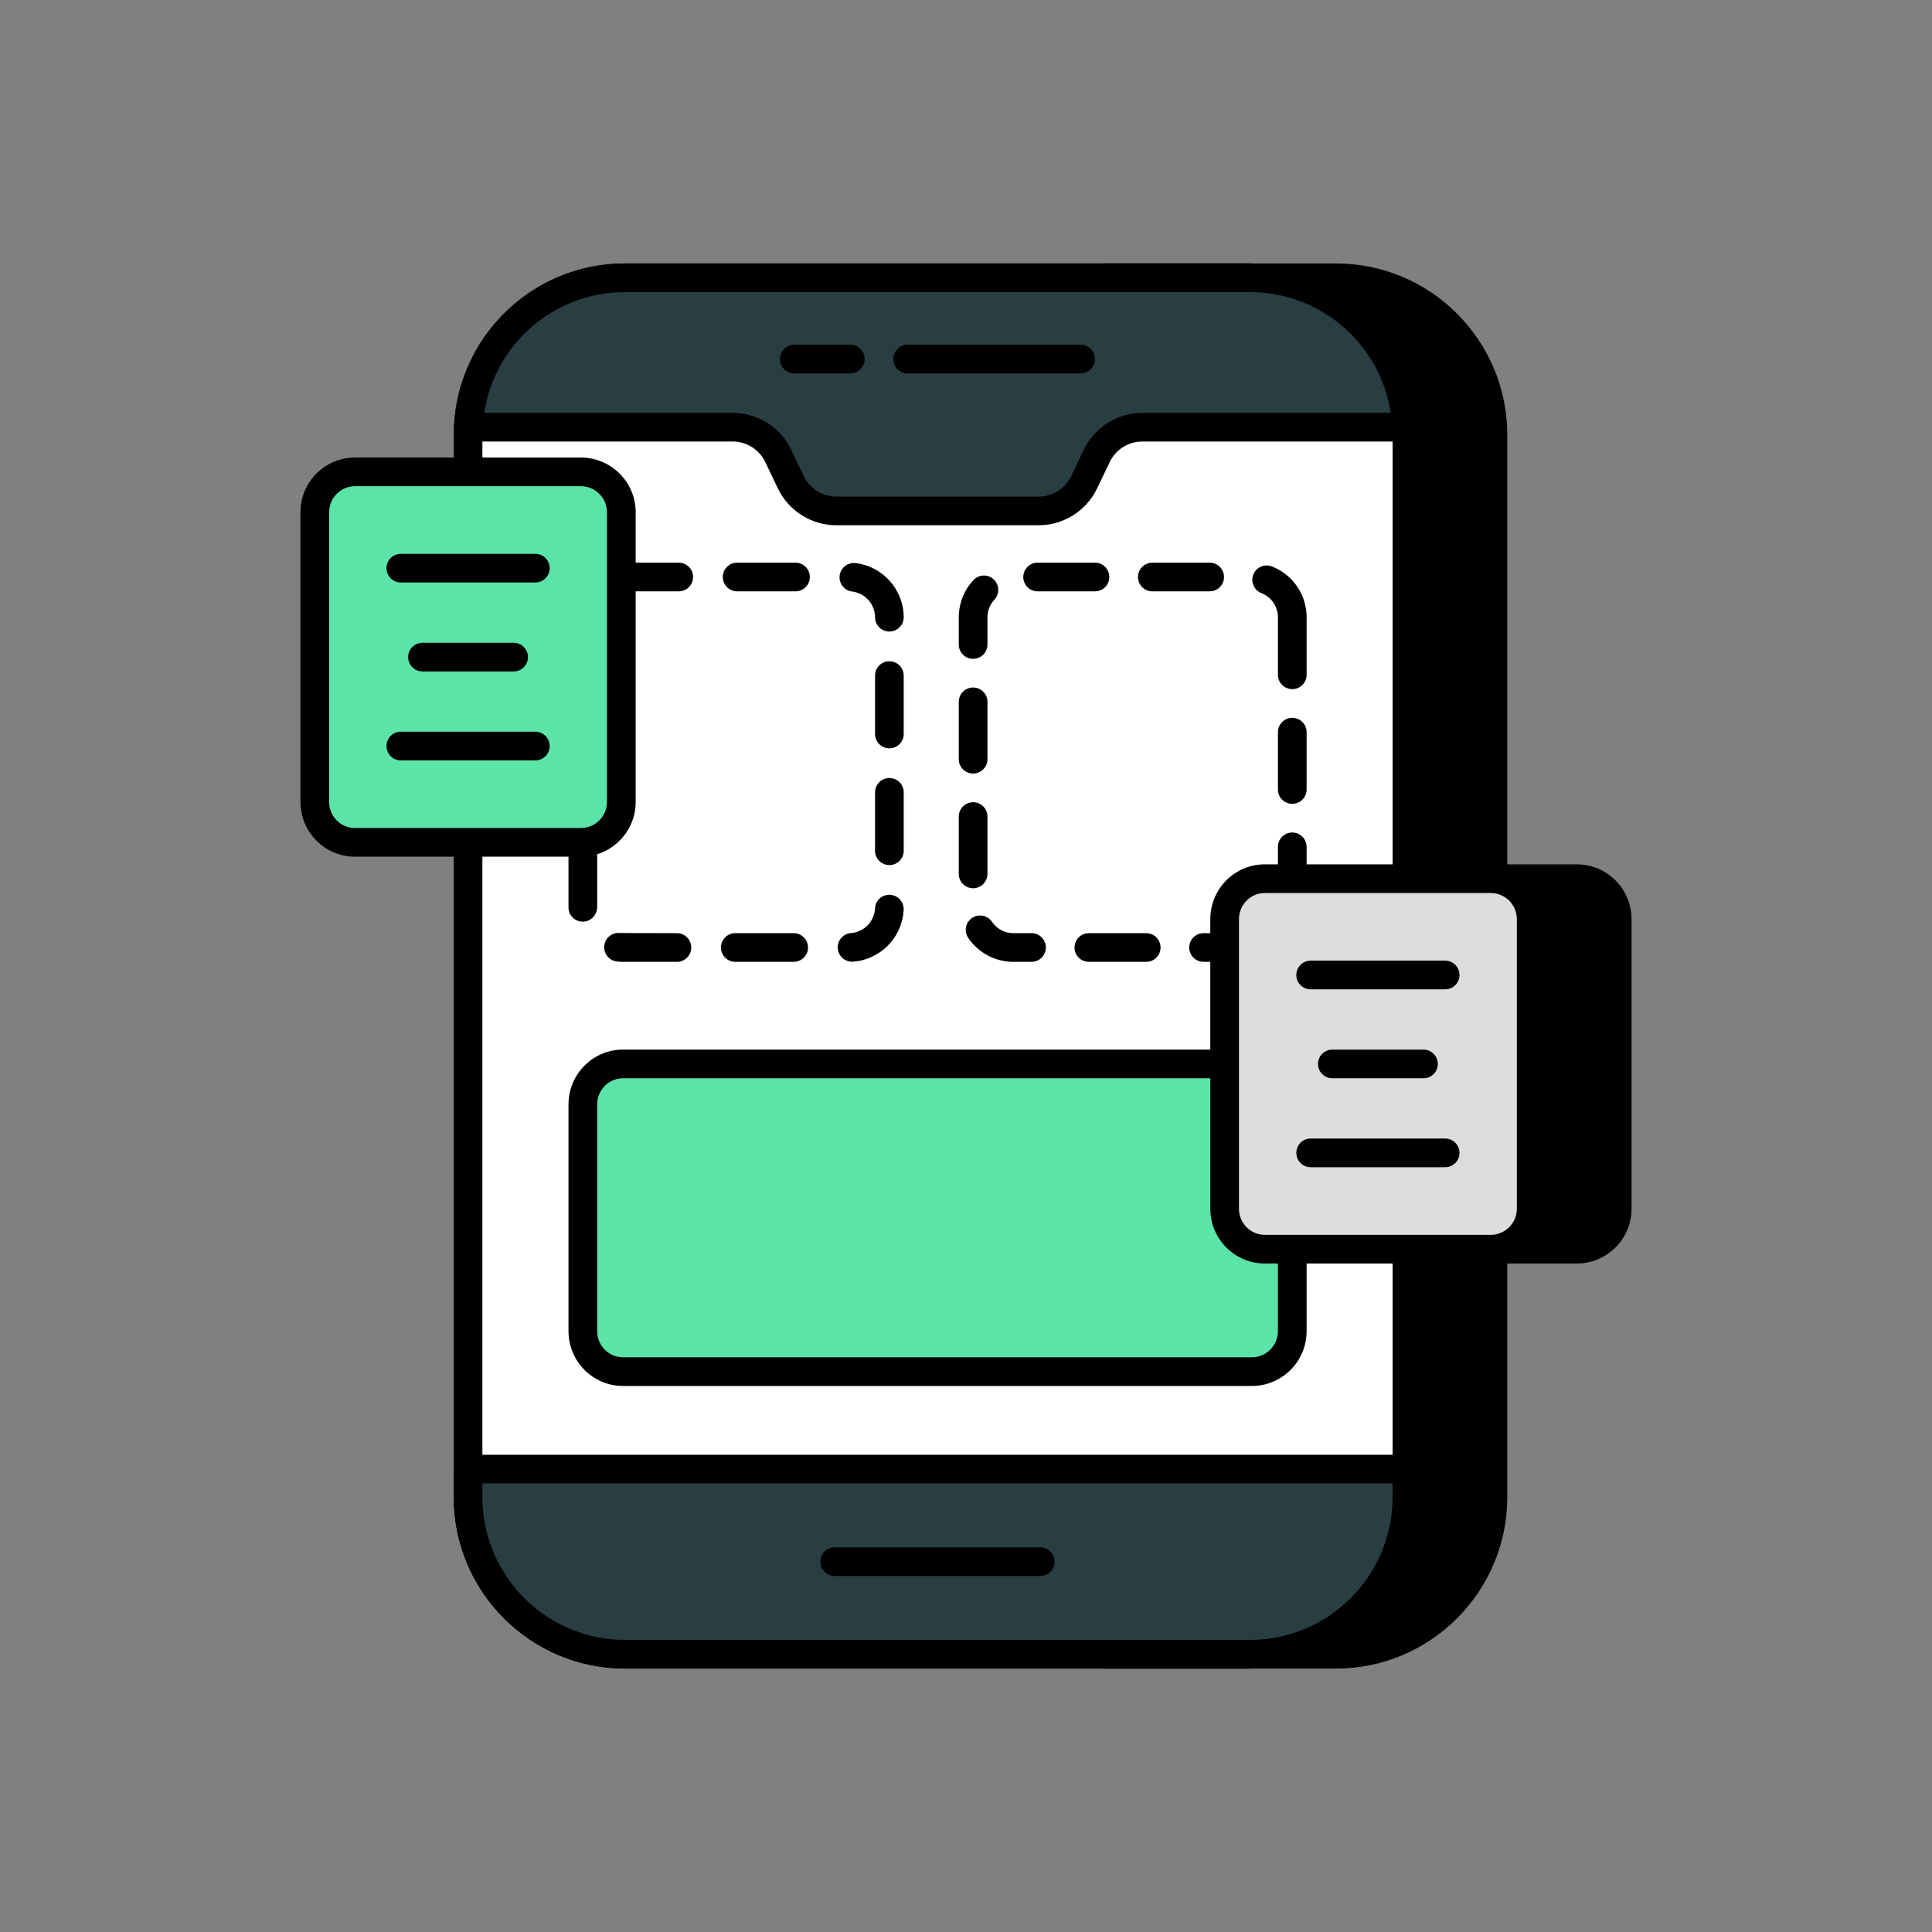
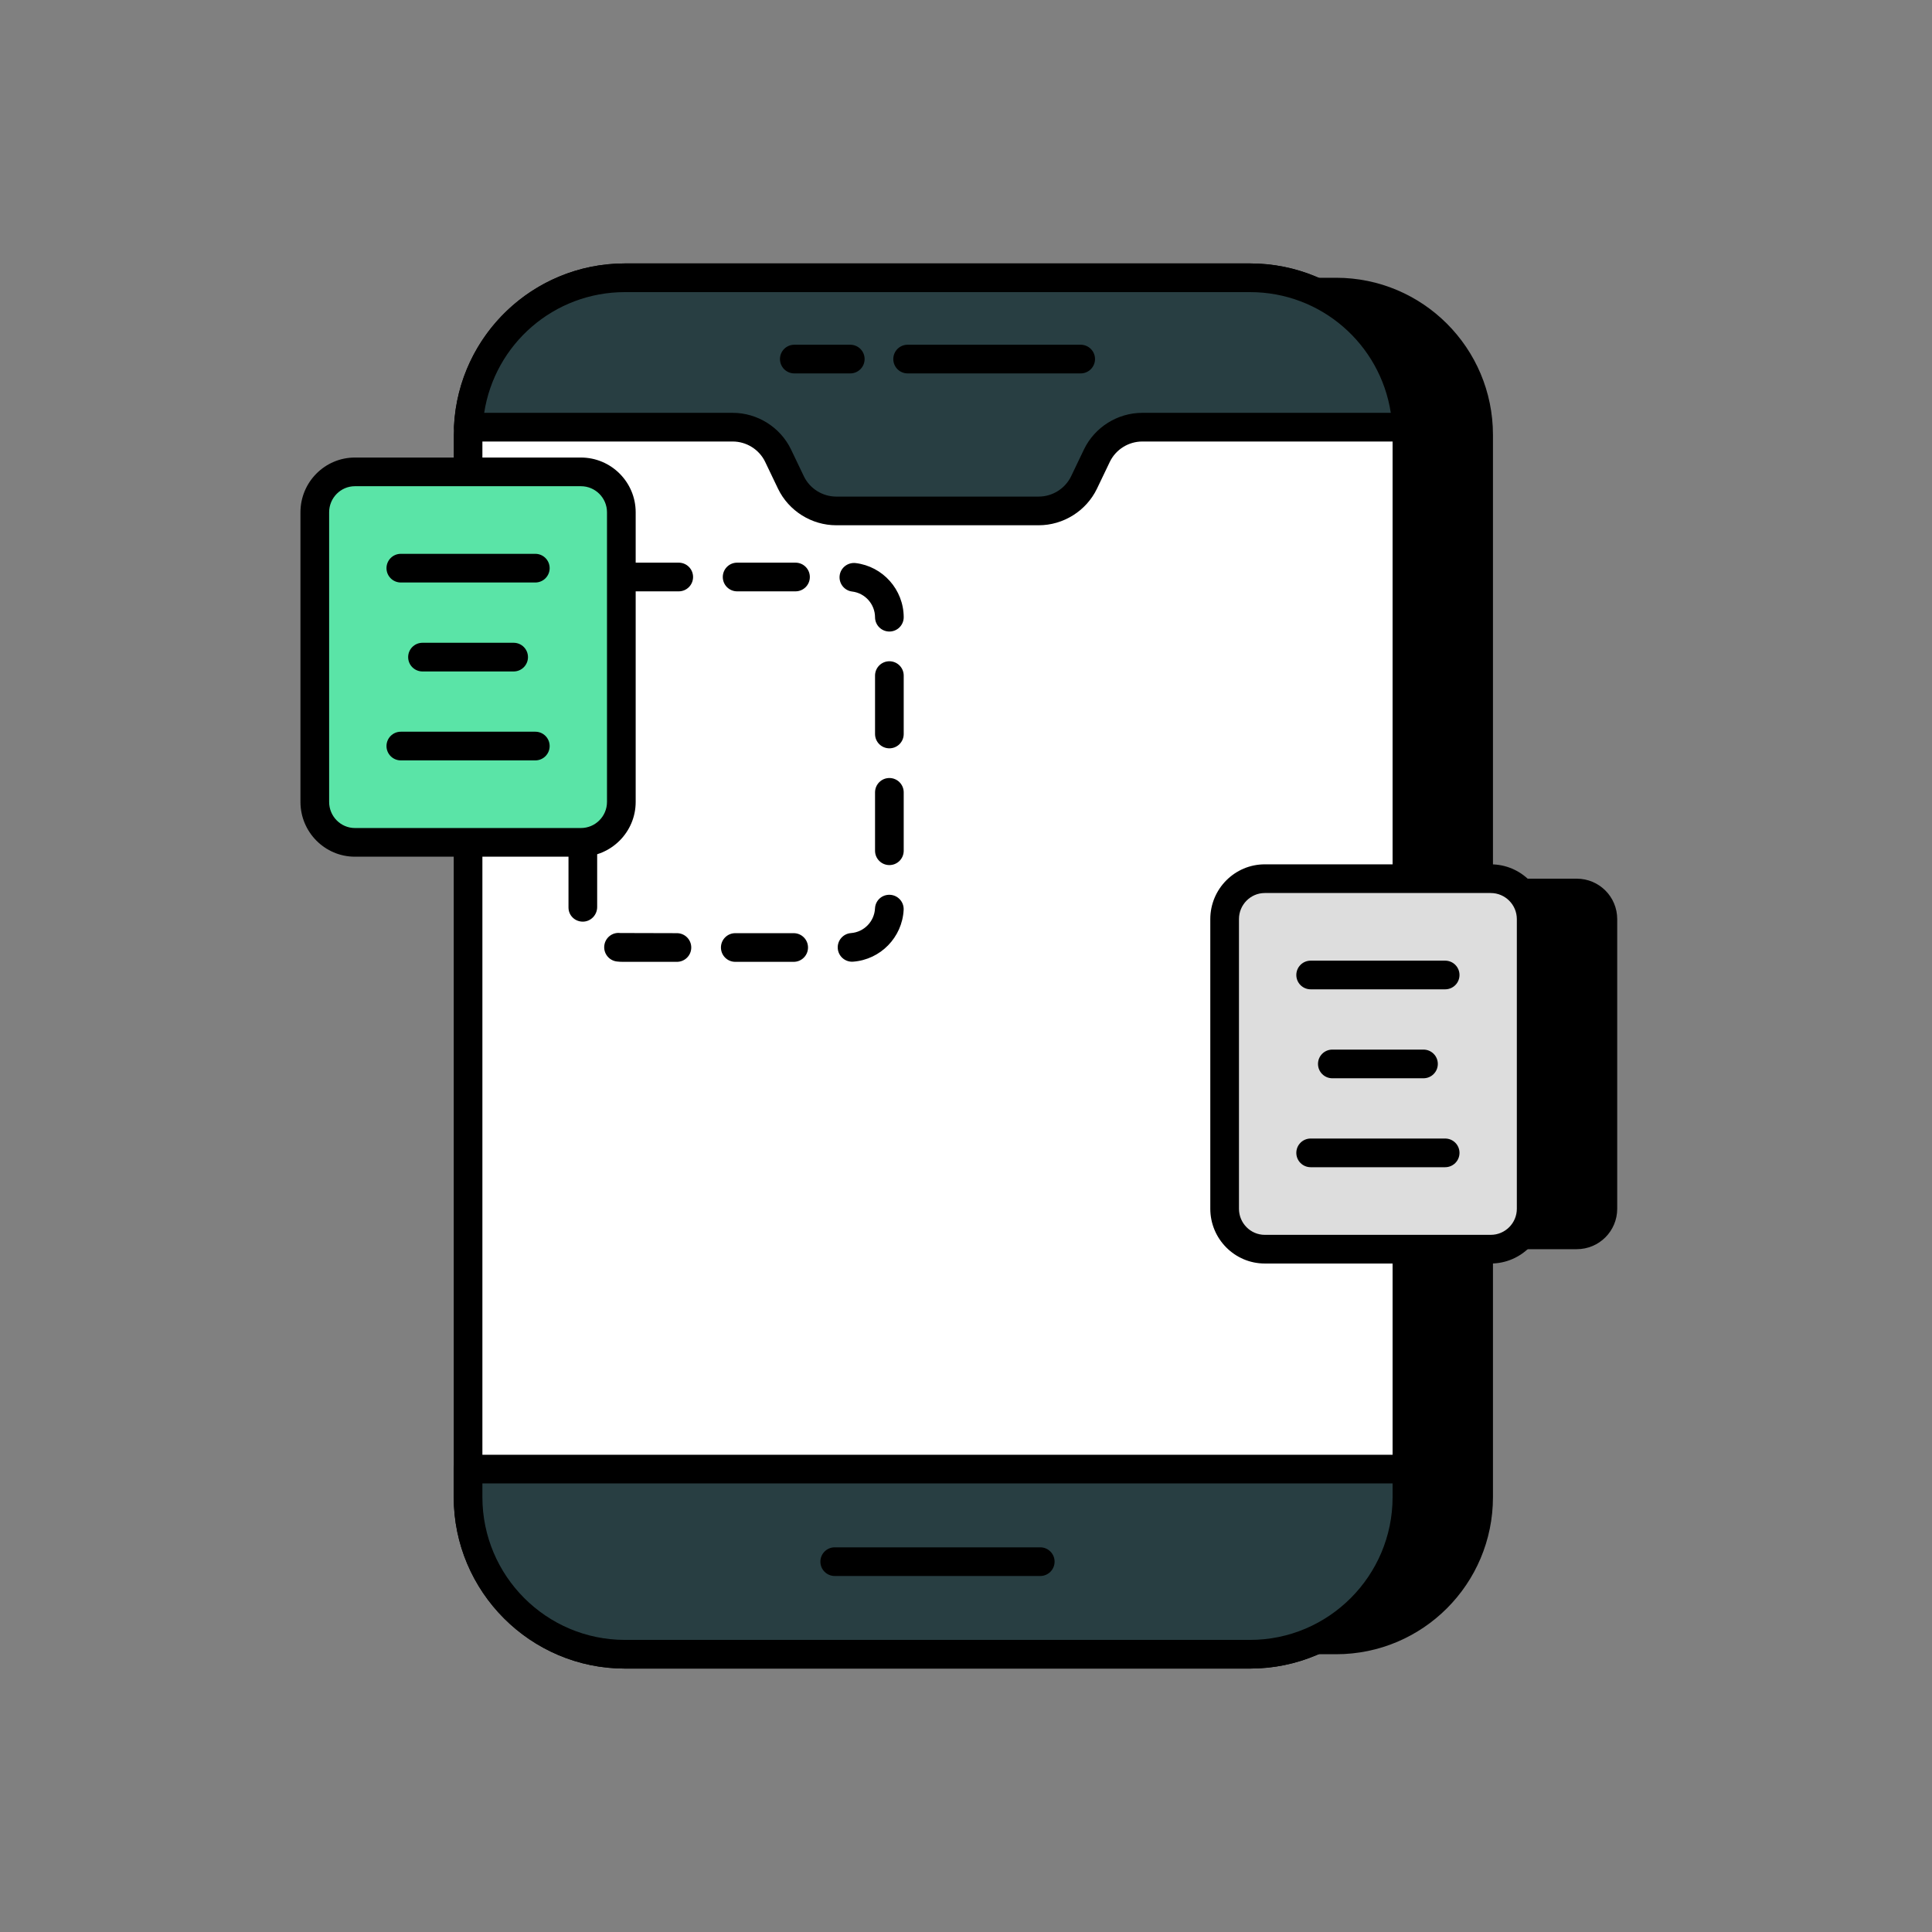
<svg xmlns="http://www.w3.org/2000/svg" width="150" height="150" viewBox="0 0 150 150" fill="none">
  <rect x="0" y="0" width="150" height="150" fill="#808080" stroke="none" />
  <path d="M101.76 93.847V71.36C101.76 69.623 103.162 68.221 104.877 68.221H122.421C124.157 68.221 125.56 69.623 125.56 71.36V93.847C125.56 95.583 124.157 96.986 122.421 96.986H104.877C103.162 96.986 101.76 95.583 101.76 93.847Z" fill="black" />
-   <path d="M122.421 98.099H104.876C102.545 98.099 100.646 96.191 100.646 93.846V71.36C100.646 69.015 102.545 67.107 104.876 67.107H122.421C124.766 67.107 126.673 69.015 126.673 71.36V93.846C126.673 96.191 124.766 98.099 122.421 98.099ZM104.876 69.334C103.772 69.334 102.873 70.243 102.873 71.36V93.846C102.873 94.964 103.772 95.873 104.876 95.873H122.421C123.538 95.873 124.447 94.964 124.447 93.846V71.36C124.447 70.243 123.538 69.334 122.421 69.334H104.876Z" fill="black" />
  <path d="M103.734 21.566H85.867V128.434H103.734C110.458 128.434 115.913 122.98 115.913 116.234V33.767C115.913 27.021 110.458 21.566 103.734 21.566Z" fill="black" />
-   <path d="M103.734 129.547H85.867C85.252 129.547 84.754 129.05 84.754 128.434V21.566C84.754 20.951 85.252 20.453 85.867 20.453H103.734C111.063 20.453 117.026 26.426 117.026 33.767V116.234C117.026 123.575 111.063 129.547 103.734 129.547ZM86.98 127.321H103.734C109.836 127.321 114.8 122.347 114.8 116.234V33.767C114.8 27.653 109.836 22.68 103.734 22.68H86.98V127.321Z" fill="black" />
  <path d="M109.233 33.767V116.234C109.233 122.98 103.778 128.434 97.054 128.434H48.518C41.795 128.434 36.34 122.98 36.34 116.234V33.767C36.34 27.021 41.795 21.566 48.518 21.566H97.054C103.778 21.566 109.233 27.021 109.233 33.767Z" fill="white" />
  <path d="M97.054 129.547H48.519C41.189 129.547 35.227 123.575 35.227 116.234V33.767C35.227 26.426 41.189 20.453 48.519 20.453H97.054C104.383 20.453 110.346 26.426 110.346 33.767V116.234C110.346 123.575 104.383 129.547 97.054 129.547ZM48.519 22.68C42.417 22.68 37.453 27.653 37.453 33.767V116.234C37.453 122.347 42.417 127.321 48.519 127.321H97.054C103.156 127.321 108.12 122.347 108.12 116.234V33.767C108.12 27.653 103.156 22.68 97.054 22.68H48.519Z" fill="black" />
  <path d="M61.621 74.677H57.087C56.472 74.677 55.974 74.179 55.974 73.564C55.974 72.949 56.472 72.451 57.087 72.451H61.621C62.236 72.451 62.734 72.949 62.734 73.564C62.734 74.179 62.236 74.677 61.621 74.677ZM52.555 74.677H48.368C48.208 74.677 48.05 74.668 47.896 74.65C47.285 74.579 46.847 74.027 46.917 73.417C46.988 72.807 47.535 72.367 48.15 72.439L52.555 72.451C53.171 72.451 53.669 72.949 53.669 73.564C53.669 74.179 53.171 74.677 52.555 74.677ZM66.153 74.667C65.576 74.667 65.088 74.222 65.044 73.637C64.998 73.024 65.458 72.49 66.071 72.444C67.082 72.368 67.884 71.545 67.935 70.529C67.966 69.914 68.471 69.443 69.102 69.472C69.716 69.504 70.189 70.025 70.159 70.639C70.051 72.775 68.365 74.505 66.237 74.664C66.208 74.666 66.181 74.667 66.153 74.667ZM45.251 71.556C44.636 71.556 44.138 71.076 44.138 70.461V65.891C44.138 65.276 44.636 64.778 45.251 64.778C45.866 64.778 46.364 65.276 46.364 65.891V70.424C46.364 71.04 45.866 71.556 45.251 71.556ZM69.051 67.165C68.436 67.165 67.938 66.667 67.938 66.052V61.519C67.938 60.903 68.436 60.405 69.051 60.405C69.666 60.405 70.164 60.903 70.164 61.519V66.052C70.164 66.667 69.666 67.165 69.051 67.165ZM45.251 62.472C44.636 62.472 44.138 61.974 44.138 61.359V56.825C44.138 56.21 44.636 55.712 45.251 55.712C45.866 55.712 46.364 56.21 46.364 56.825V61.359C46.364 61.974 45.866 62.472 45.251 62.472ZM69.051 58.1C68.436 58.1 67.938 57.602 67.938 56.986V52.453C67.938 51.838 68.436 51.34 69.051 51.34C69.666 51.34 70.164 51.838 70.164 52.453V56.986C70.164 57.602 69.666 58.1 69.051 58.1ZM45.251 53.406C44.636 53.406 44.138 52.908 44.138 52.292V47.938C44.138 47.918 44.144 47.719 44.145 47.698C44.179 47.085 44.653 46.602 45.318 46.649C45.931 46.683 46.402 47.208 46.367 47.822L46.364 52.292C46.364 52.908 45.866 53.406 45.251 53.406ZM69.051 49.032C68.439 49.032 67.941 48.537 67.938 47.925C67.933 46.908 67.169 46.048 66.162 45.927C65.552 45.853 65.117 45.299 65.19 44.688C65.264 44.077 65.82 43.65 66.429 43.716C68.547 43.972 70.152 45.776 70.164 47.912C70.168 48.528 69.672 49.029 69.058 49.032C69.055 49.032 69.053 49.032 69.051 49.032ZM61.763 45.912H57.23C56.615 45.912 56.117 45.414 56.117 44.799C56.117 44.183 56.615 43.685 57.23 43.685H61.763C62.378 43.685 62.876 44.183 62.876 44.799C62.876 45.414 62.378 45.912 61.763 45.912ZM52.697 45.912H48.368C47.767 45.912 47.173 45.438 47.153 44.838C47.134 44.238 47.494 43.733 48.093 43.694C48.117 43.693 48.344 43.685 48.368 43.685H52.697C53.312 43.685 53.81 44.183 53.81 44.799C53.81 45.414 53.312 45.912 52.697 45.912Z" fill="black" />
-   <path d="M24.439 62.261V39.774C24.439 38.037 25.842 36.635 27.556 36.635H45.101C46.837 36.635 48.24 38.037 48.24 39.774V62.261C48.24 63.998 46.837 65.4 45.101 65.4H27.556C25.842 65.4 24.439 63.998 24.439 62.261Z" fill="#5AE4A7" />
+   <path d="M24.439 62.261C24.439 38.037 25.842 36.635 27.556 36.635H45.101C46.837 36.635 48.24 38.037 48.24 39.774V62.261C48.24 63.998 46.837 65.4 45.101 65.4H27.556C25.842 65.4 24.439 63.998 24.439 62.261Z" fill="#5AE4A7" />
  <path d="M45.101 66.514H27.557C25.224 66.514 23.327 64.606 23.327 62.261V39.774C23.327 37.429 25.224 35.523 27.557 35.523H45.101C47.446 35.523 49.354 37.429 49.354 39.774V62.261C49.354 64.606 47.446 66.514 45.101 66.514ZM27.557 37.749C26.453 37.749 25.554 38.658 25.554 39.774V62.261C25.554 63.379 26.453 64.288 27.557 64.288H45.101C46.219 64.288 47.127 63.379 47.127 62.261V39.774C47.127 38.658 46.219 37.749 45.101 37.749H27.557Z" fill="black" />
-   <path d="M100.332 85.743V103.354C100.332 105.09 98.93 106.493 97.193 106.493H48.368C46.654 106.493 45.251 105.09 45.251 103.354V85.743C45.251 84.006 46.654 82.603 48.368 82.603H97.193C98.93 82.603 100.332 84.006 100.332 85.743Z" fill="#5AE4A7" />
-   <path d="M97.193 107.606H48.368C46.036 107.606 44.138 105.698 44.138 103.353V85.743C44.138 83.398 46.036 81.49 48.368 81.49H97.193C99.538 81.49 101.445 83.398 101.445 85.743V103.353C101.445 105.698 99.538 107.606 97.193 107.606ZM48.368 83.717C47.263 83.717 46.364 84.626 46.364 85.743V103.353C46.364 104.471 47.263 105.38 48.368 105.38H97.193C98.31 105.38 99.219 104.471 99.219 103.353V85.743C99.219 84.626 98.31 83.717 97.193 83.717H48.368Z" fill="black" />
-   <path d="M97.194 74.677H93.444C92.829 74.677 92.331 74.179 92.331 73.564C92.331 72.949 92.829 72.451 93.444 72.451H97.194C97.346 72.451 97.497 72.433 97.644 72.401C98.244 72.253 98.84 72.638 98.977 73.238C99.114 73.838 98.739 74.435 98.14 74.57C97.831 74.641 97.512 74.677 97.194 74.677ZM88.992 74.677H84.539C83.924 74.677 83.426 74.179 83.426 73.564C83.426 72.949 83.924 72.451 84.539 72.451H88.992C89.607 72.451 90.105 72.949 90.105 73.564C90.105 74.179 89.607 74.677 88.992 74.677ZM80.086 74.677H78.669C77.271 74.677 75.965 73.982 75.173 72.819C74.828 72.31 74.96 71.618 75.468 71.272C75.979 70.927 76.671 71.059 77.015 71.567C77.391 72.12 78.01 72.451 78.669 72.451H80.086C80.701 72.451 81.199 72.949 81.199 73.564C81.199 74.179 80.701 74.677 80.086 74.677ZM100.332 71.316C99.717 71.316 99.219 70.818 99.219 70.203V65.75C99.219 65.134 99.717 64.636 100.332 64.636C100.948 64.636 101.446 65.134 101.446 65.75V70.203C101.446 70.818 100.948 71.316 100.332 71.316ZM75.553 68.963C74.937 68.963 74.439 68.465 74.439 67.85V63.397C74.439 62.782 74.937 62.284 75.553 62.284C76.168 62.284 76.666 62.782 76.666 63.397V67.85C76.666 68.465 76.168 68.963 75.553 68.963ZM100.332 62.41C99.717 62.41 99.219 61.912 99.219 61.297V56.844C99.219 56.229 99.717 55.731 100.332 55.731C100.948 55.731 101.446 56.229 101.446 56.844V61.297C101.446 61.912 100.948 62.41 100.332 62.41ZM75.553 60.057C74.937 60.057 74.439 59.56 74.439 58.944V54.492C74.439 53.876 74.937 53.378 75.553 53.378C76.168 53.378 76.666 53.876 76.666 54.492V58.944C76.666 59.56 76.168 60.057 75.553 60.057ZM100.332 53.504C99.717 53.504 99.219 53.007 99.219 52.391V47.938C99.219 47.098 98.716 46.357 97.938 46.051C97.365 45.826 97.083 45.18 97.308 44.608C97.532 44.035 98.18 43.757 98.751 43.979C100.388 44.622 101.446 46.176 101.446 47.938V52.391C101.446 53.007 100.948 53.504 100.332 53.504ZM75.553 51.152C74.937 51.152 74.439 50.654 74.439 50.039V47.938C74.439 46.861 74.843 45.833 75.574 45.042C75.993 44.589 76.694 44.562 77.147 44.983C77.599 45.4 77.626 46.104 77.207 46.556C76.858 46.933 76.666 47.423 76.666 47.938V50.039C76.666 50.654 76.168 51.152 75.553 51.152ZM93.918 45.912H89.466C88.85 45.912 88.352 45.414 88.352 44.799C88.352 44.183 88.85 43.685 89.466 43.685H93.918C94.534 43.685 95.032 44.183 95.032 44.799C95.032 45.414 94.534 45.912 93.918 45.912ZM85.013 45.912H80.56C79.945 45.912 79.447 45.414 79.447 44.799C79.447 44.183 79.945 43.685 80.56 43.685H85.013C85.628 43.685 86.126 44.183 86.126 44.799C86.126 45.414 85.628 45.912 85.013 45.912Z" fill="black" />
  <path d="M109.211 33.166H88.683C87.191 33.166 85.811 34.034 85.165 35.37L84.163 37.463C83.518 38.799 82.137 39.667 80.646 39.667H64.927C63.435 39.667 62.055 38.799 61.41 37.463L60.408 35.37C59.762 34.034 58.382 33.166 56.89 33.166H36.362C36.674 26.709 41.995 21.566 48.518 21.566H97.054C103.578 21.566 108.899 26.709 109.211 33.166Z" fill="#283E42" />
  <path d="M80.645 40.781H64.926C63.012 40.781 61.238 39.669 60.407 37.947L59.403 35.851C58.942 34.898 57.955 34.279 56.889 34.279H36.362C36.058 34.279 35.767 34.154 35.557 33.933C35.346 33.714 35.236 33.417 35.25 33.113C35.593 26.014 41.421 20.453 48.519 20.453H97.054C104.151 20.453 109.979 26.014 110.322 33.113C110.336 33.416 110.227 33.714 110.016 33.933C109.806 34.154 109.514 34.279 109.21 34.279H88.683C87.618 34.279 86.631 34.898 86.168 35.855L85.167 37.944C84.334 39.669 82.559 40.781 80.645 40.781ZM37.592 32.053H56.889C58.804 32.053 60.578 33.165 61.41 34.886L62.414 36.983C62.874 37.936 63.861 38.555 64.926 38.555H80.645C81.71 38.555 82.697 37.936 83.161 36.978L84.161 34.89C84.995 33.165 86.769 32.053 88.683 32.053H107.981C107.16 26.711 102.567 22.68 97.054 22.68H48.519C43.005 22.68 38.412 26.712 37.592 32.053Z" fill="black" />
  <path d="M36.34 114.06V116.234C36.34 122.98 41.795 128.435 48.518 128.435H97.054C103.778 128.435 109.233 122.98 109.233 116.234V114.06H36.34Z" fill="#283E42" />
  <path d="M97.054 129.548H48.519C41.189 129.548 35.227 123.575 35.227 116.234V114.059C35.227 113.444 35.724 112.946 36.34 112.946H109.233C109.848 112.946 110.346 113.444 110.346 114.059V116.234C110.346 123.575 104.383 129.548 97.054 129.548ZM37.453 115.173V116.234C37.453 122.348 42.417 127.321 48.519 127.321H97.054C103.156 127.321 108.12 122.348 108.12 116.234V115.173H37.453Z" fill="black" />
  <path d="M83.903 28.991H70.468C69.852 28.991 69.355 28.493 69.355 27.878C69.355 27.262 69.852 26.765 70.468 26.765H83.903C84.519 26.765 85.017 27.262 85.017 27.878C85.017 28.493 84.519 28.991 83.903 28.991Z" fill="black" />
  <path d="M66.015 28.991H61.67C61.054 28.991 60.557 28.493 60.557 27.878C60.557 27.262 61.054 26.765 61.67 26.765H66.015C66.63 26.765 67.128 27.262 67.128 27.878C67.128 28.493 66.63 28.991 66.015 28.991Z" fill="black" />
  <path d="M80.765 122.36H64.808C64.193 122.36 63.695 121.862 63.695 121.247C63.695 120.632 64.193 120.134 64.808 120.134H80.765C81.38 120.134 81.878 120.632 81.878 121.247C81.878 121.862 81.38 122.36 80.765 122.36Z" fill="black" />
  <path d="M95.08 93.847V71.36C95.08 69.623 96.483 68.221 98.197 68.221H115.741C117.478 68.221 118.88 69.623 118.88 71.36V93.847C118.88 95.583 117.478 96.986 115.741 96.986H98.197C96.483 96.986 95.08 95.583 95.08 93.847Z" fill="#DDDDDD" />
  <path d="M115.742 98.099H98.197C95.865 98.099 93.967 96.191 93.967 93.846V71.36C93.967 69.015 95.865 67.107 98.197 67.107H115.742C118.087 67.107 119.993 69.015 119.993 71.36V93.846C119.993 96.191 118.087 98.099 115.742 98.099ZM98.197 69.334C97.092 69.334 96.193 70.243 96.193 71.36V93.846C96.193 94.964 97.092 95.873 98.197 95.873H115.742C116.858 95.873 117.767 94.964 117.767 93.846V71.36C117.767 70.243 116.858 69.334 115.742 69.334H98.197Z" fill="black" />
  <path d="M112.201 90.622H101.76C101.144 90.622 100.646 90.124 100.646 89.509C100.646 88.893 101.144 88.395 101.76 88.395H112.201C112.817 88.395 113.315 88.893 113.315 89.509C113.315 90.124 112.817 90.622 112.201 90.622Z" fill="black" />
  <path d="M112.201 76.811H101.76C101.144 76.811 100.646 76.314 100.646 75.698C100.646 75.083 101.144 74.585 101.76 74.585H112.201C112.817 74.585 113.315 75.083 113.315 75.698C113.315 76.314 112.817 76.811 112.201 76.811Z" fill="black" />
  <path d="M110.518 83.717H103.442C102.827 83.717 102.329 83.219 102.329 82.603C102.329 81.988 102.827 81.49 103.442 81.49H110.518C111.134 81.49 111.632 81.988 111.632 82.603C111.632 83.219 111.134 83.717 110.518 83.717Z" fill="black" />
  <path d="M41.562 59.037H31.12C30.505 59.037 30.007 58.539 30.007 57.924C30.007 57.308 30.505 56.81 31.12 56.81H41.562C42.177 56.81 42.675 57.308 42.675 57.924C42.675 58.539 42.177 59.037 41.562 59.037Z" fill="black" />
  <path d="M41.562 45.225H31.12C30.505 45.225 30.007 44.727 30.007 44.112C30.007 43.497 30.505 42.999 31.12 42.999H41.562C42.177 42.999 42.675 43.497 42.675 44.112C42.675 44.727 42.177 45.225 41.562 45.225Z" fill="black" />
  <path d="M39.879 52.132H32.803C32.187 52.132 31.689 51.634 31.689 51.019C31.689 50.403 32.187 49.905 32.803 49.905H39.879C40.494 49.905 40.992 50.403 40.992 51.019C40.992 51.634 40.494 52.132 39.879 52.132Z" fill="black" />
</svg>